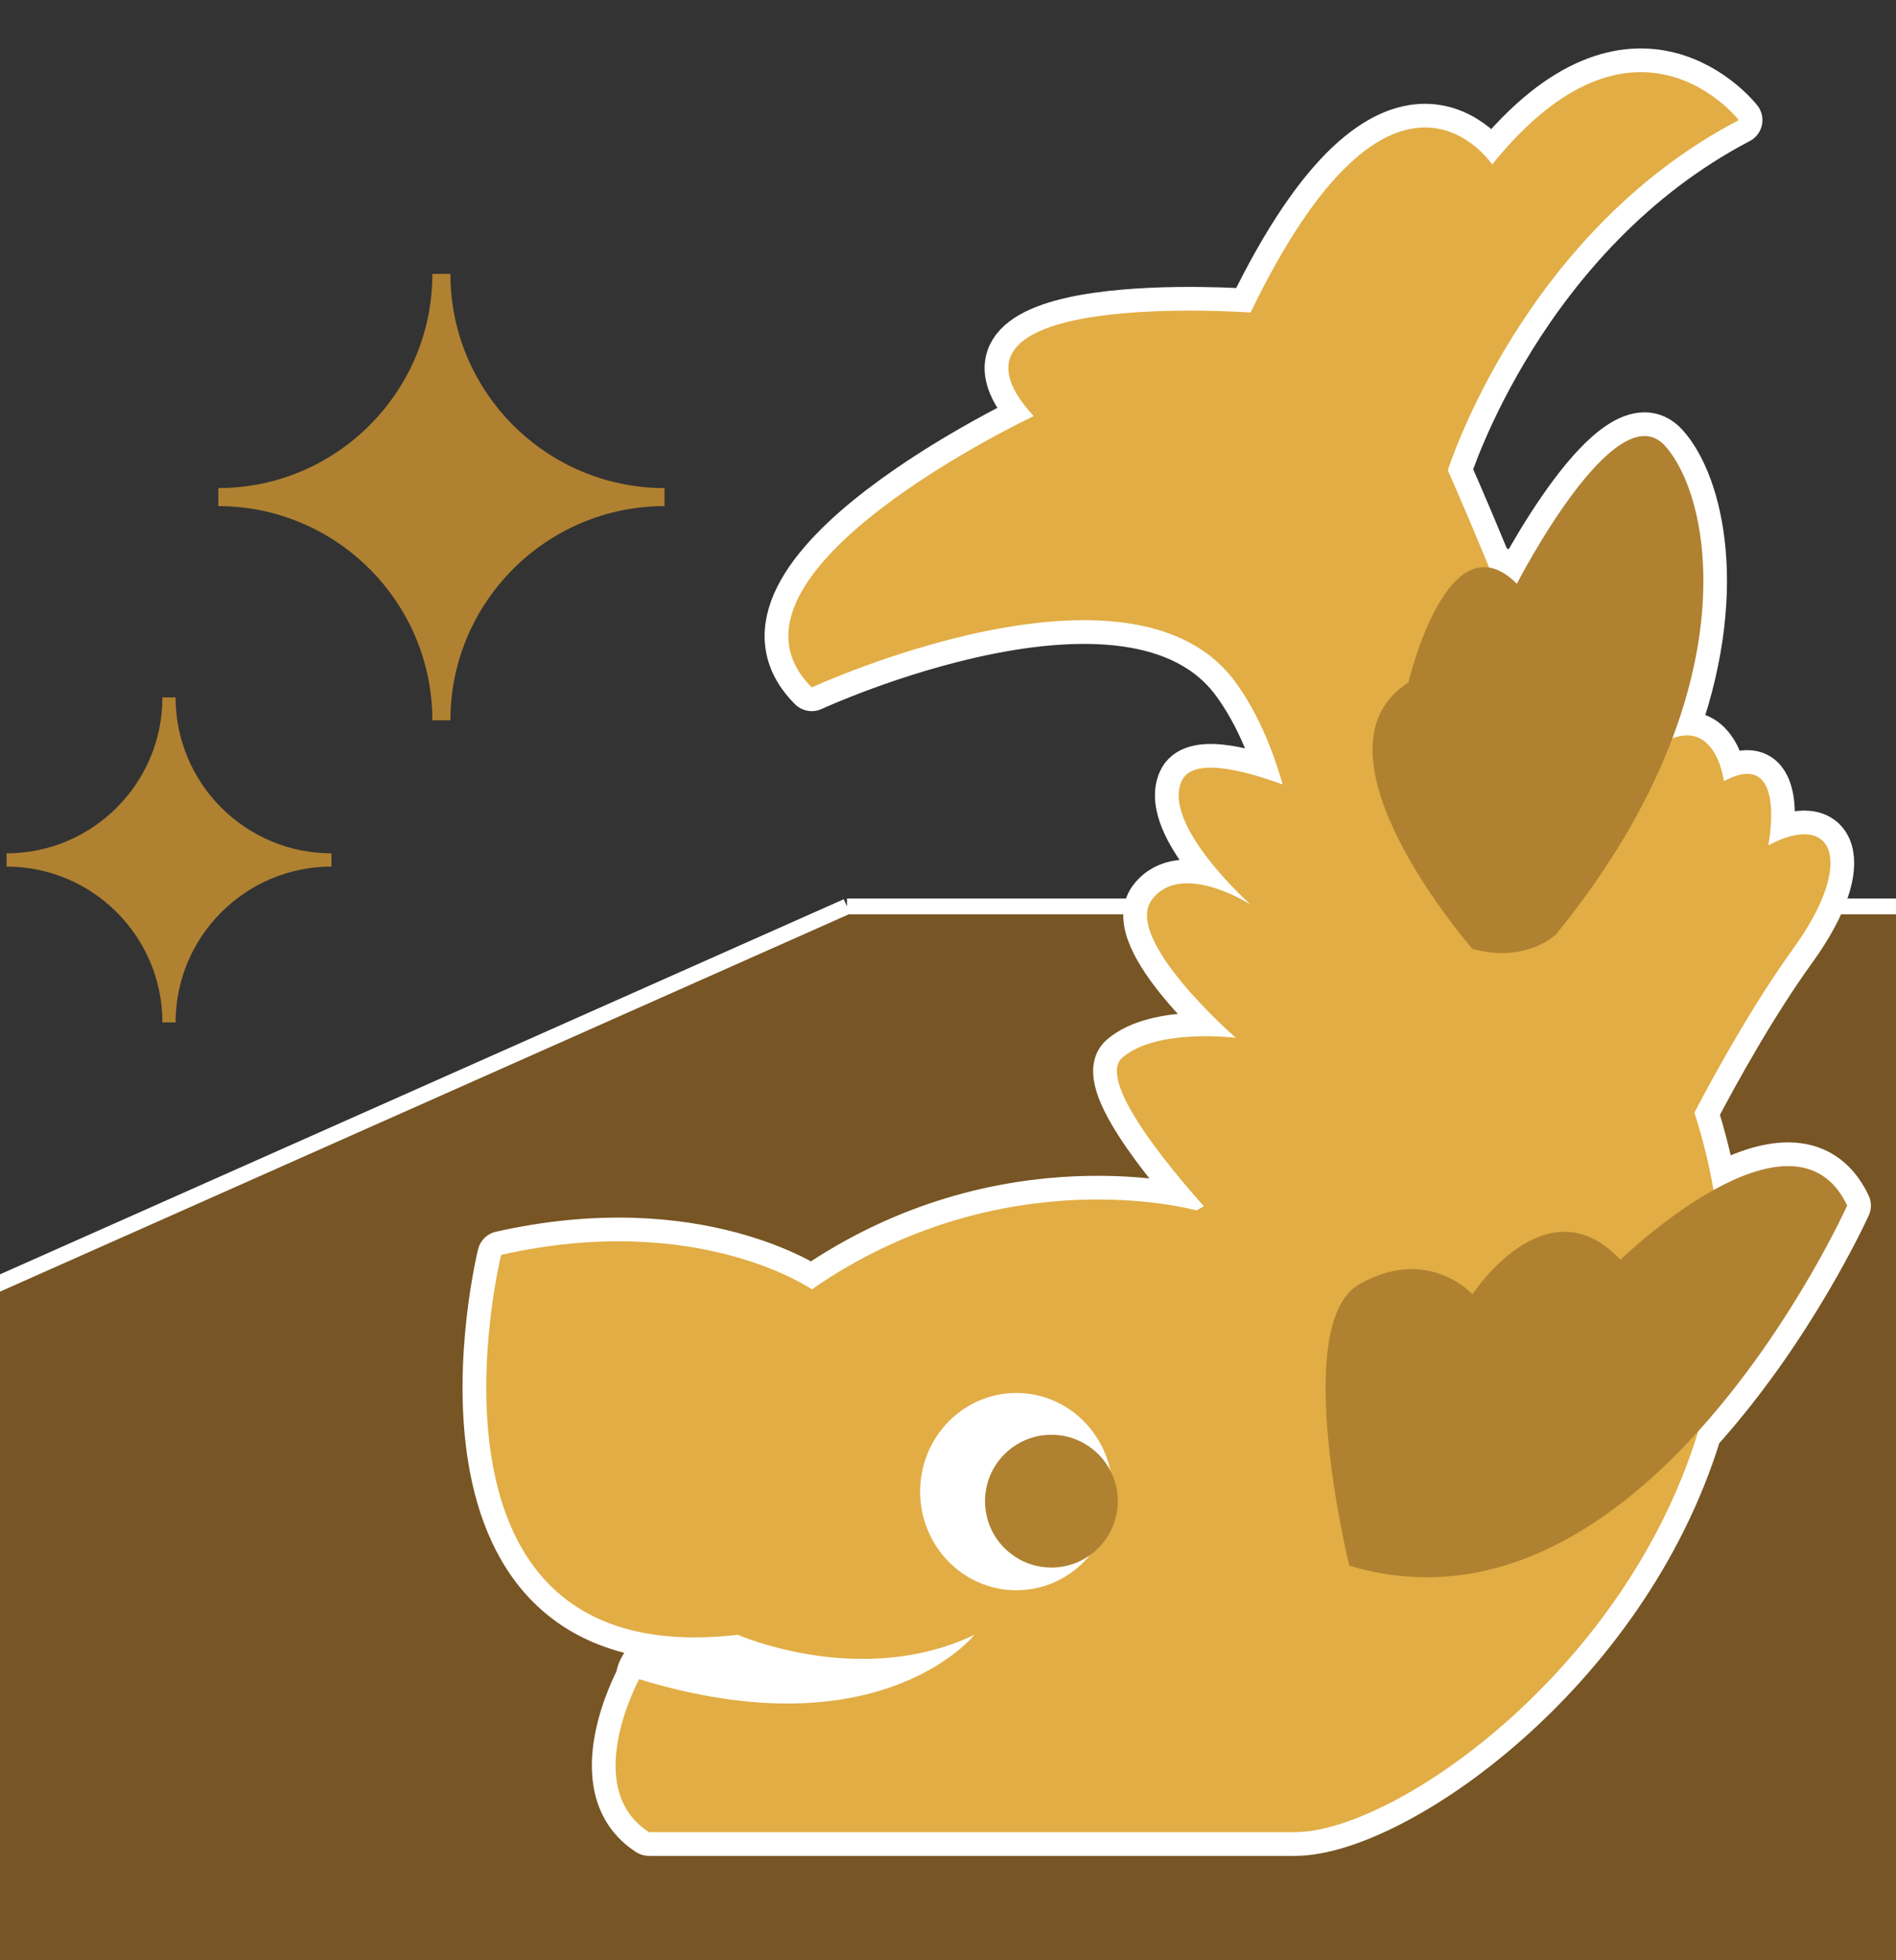
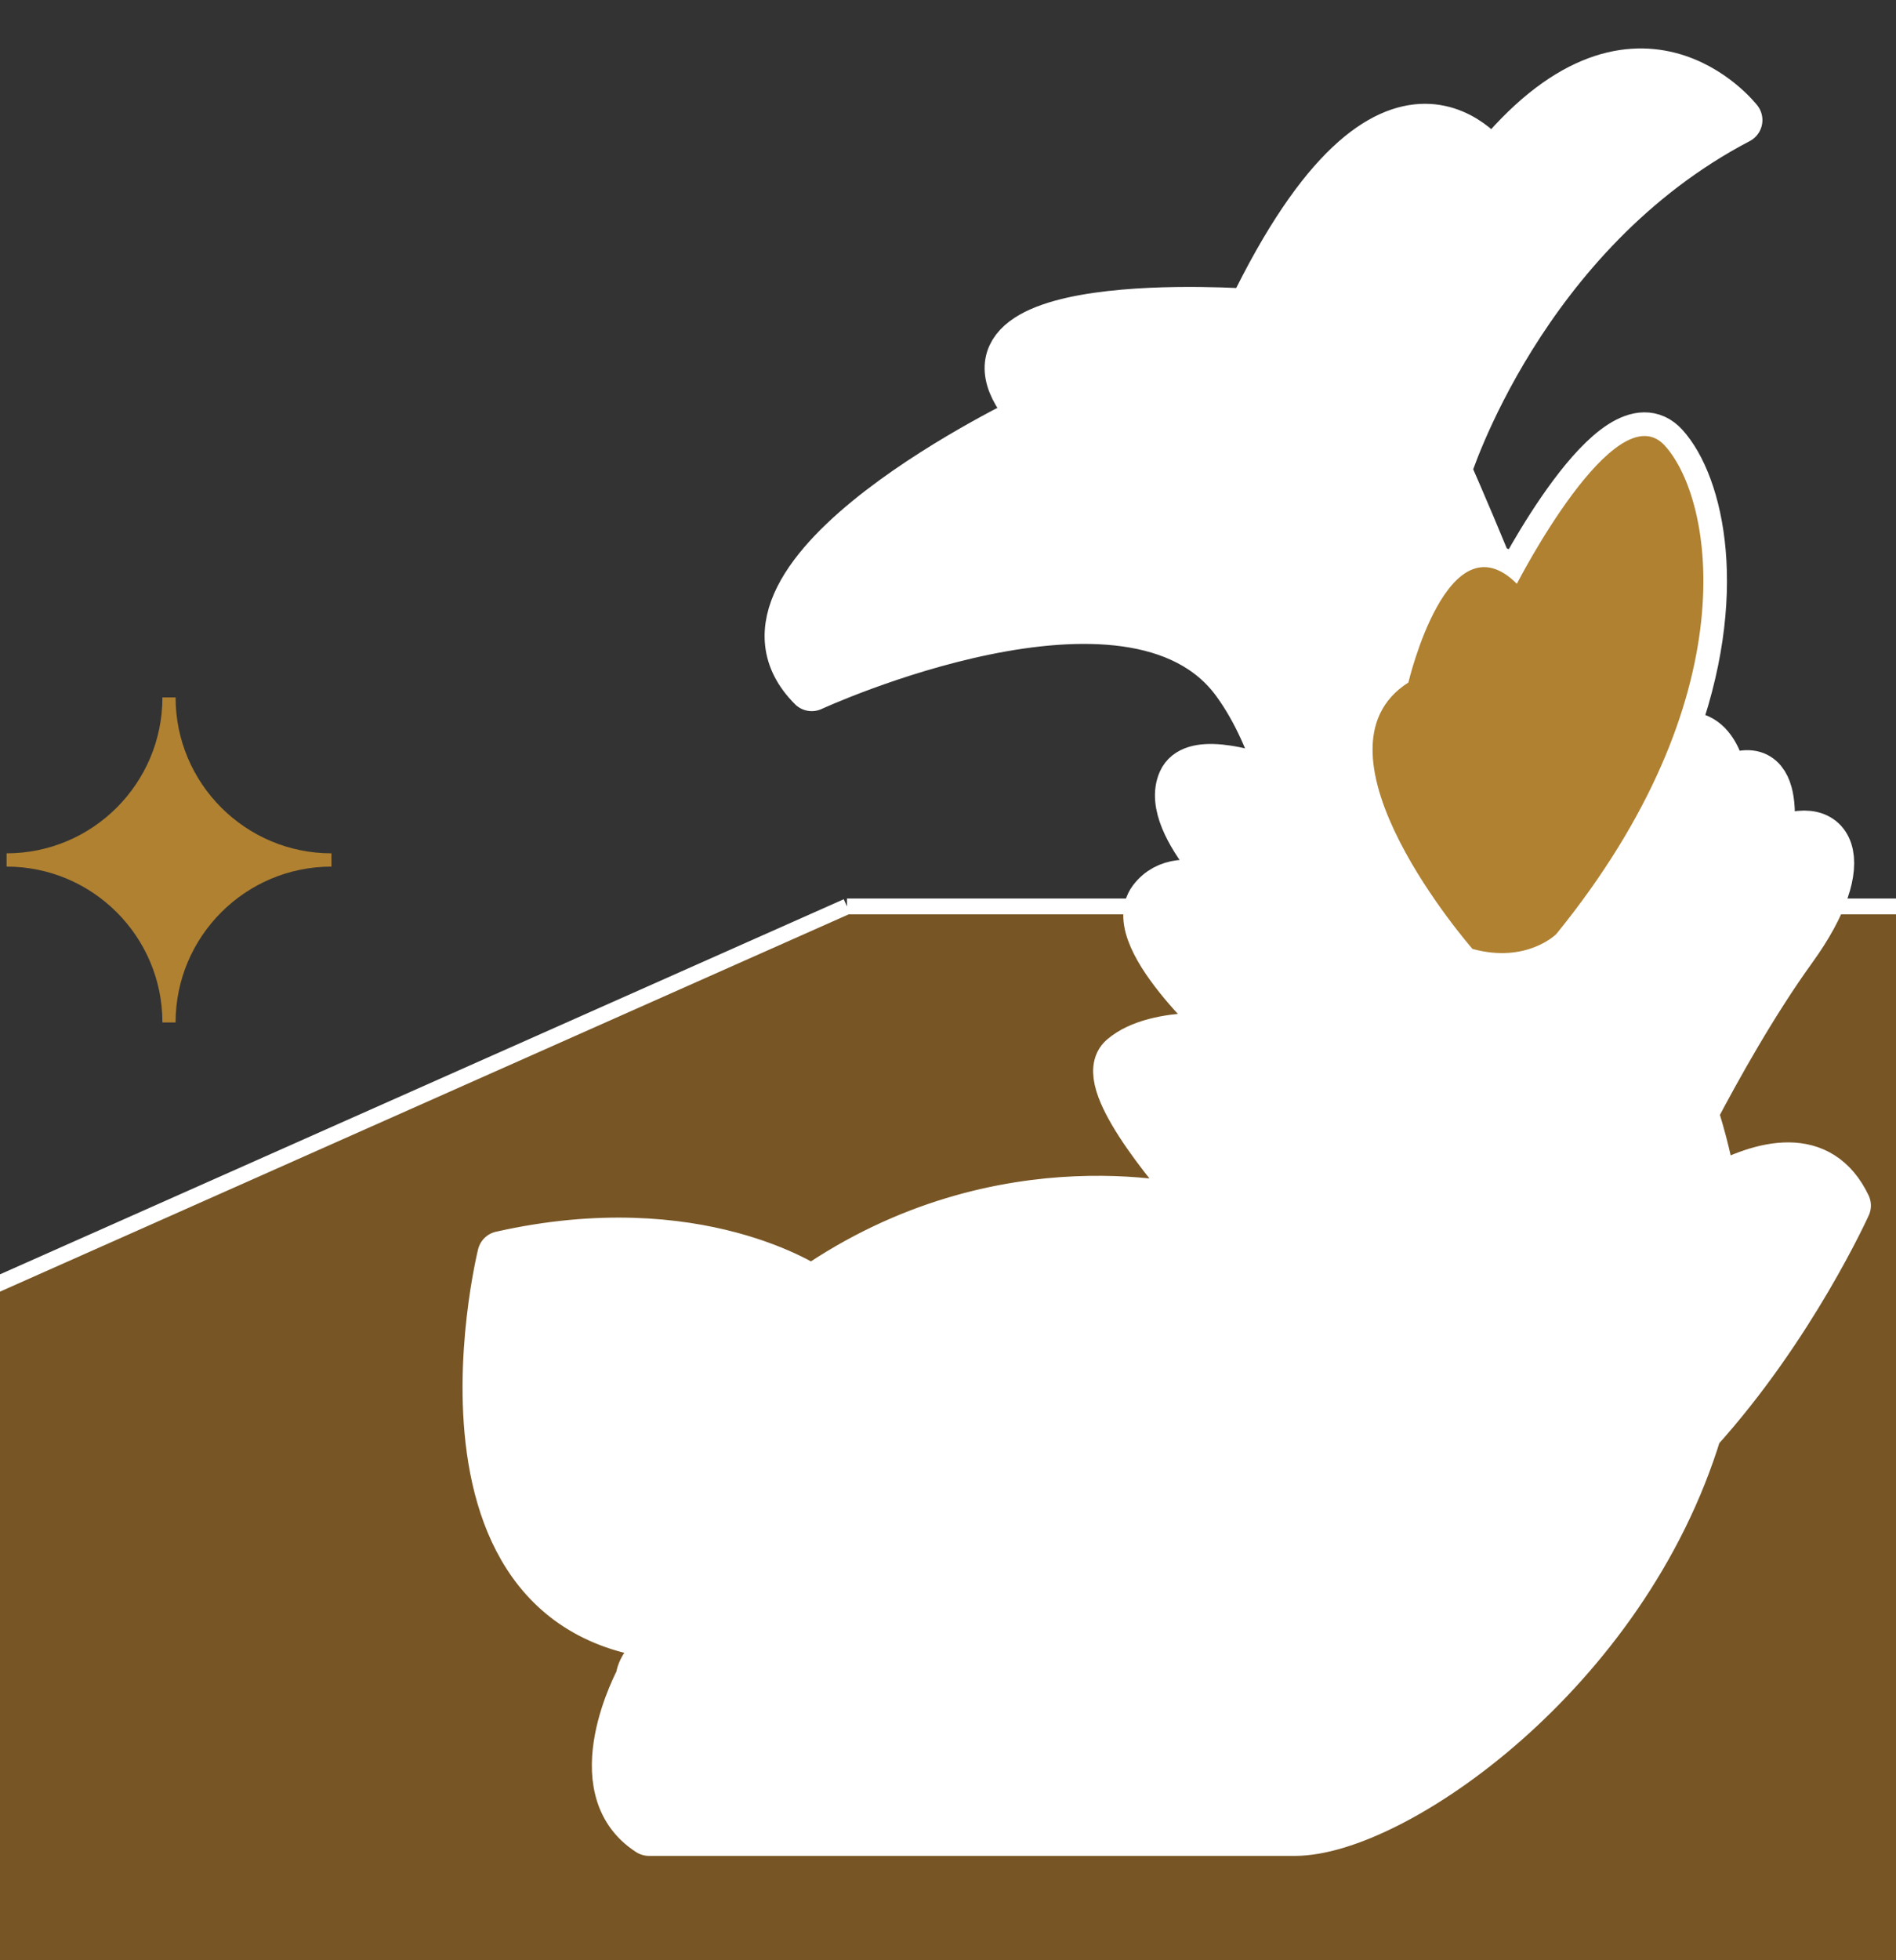
<svg xmlns="http://www.w3.org/2000/svg" version="1.1" x="0px" y="0px" width="120px" height="124px" viewBox="0 0 120 124" enable-background="new 0 0 120 124" xml:space="preserve">
  <rect x="0" y="0" width="120" height="124" fill="#333333" stroke="none" />
  <g id="レイヤー_2">
</g>
  <g id="レイヤー_1">
    <polyline fill="#775524" stroke="#FFFFFF" stroke-miterlimit="10" points="53.605,57.34 129.083,57.34 129.083,145.006    -22.917,145.006 -22.917,91.34 53.605,57.34  " />
-     <path fill="#AF8131" d="M28.507,17.326h-1.142c0,7.468-6.077,13.548-13.545,13.548v1.142c7.468,0.003,13.545,6.08,13.545,13.549   h1.142c0-7.468,6.077-13.549,13.552-13.549v-1.142C34.584,30.874,28.507,24.794,28.507,17.326z" />
    <path fill="#AF8131" d="M11.113,44.115H10.28c0,5.441-4.423,9.864-9.863,9.864v0.84c5.44,0,9.863,4.42,9.863,9.86h0.833   c0-5.441,4.424-9.86,9.864-9.86v-0.84C15.537,53.979,11.113,49.556,11.113,44.115z" />
    <g>
      <path fill="#FFFFFF" stroke="#FFFFFF" stroke-width="3" stroke-linecap="round" stroke-linejoin="round" stroke-miterlimit="10" d="    M108.446,75.281c-0.276-1.606-0.672-3.242-1.208-4.905c1.463-2.789,3.793-6.963,6.241-10.349c4.062-5.618,2.494-8.738-1.562-6.549    c0,0,1.253-6.244-2.809-4.062c0,0-0.475-3.777-3.272-2.698c3.464-9.149,1.734-16.098-0.469-18.525    c-3.124-3.432-9.365,8.738-9.365,8.738c-0.622-0.622-1.205-0.932-1.75-1.02c-1.691-4.096-2.621-6.156-2.621-6.156    s4.679-14.979,18.415-22.158c0,0-6.55-8.423-15.606,2.809c0,0-6.241-9.362-15.291,9.365c0,0-21.223-1.565-13.729,6.553    c0,0-21.223,9.988-14.044,17.161c0,0,20.279-9.361,26.834-0.308c1.287,1.775,2.271,3.996,2.967,6.448    c-2.704-0.991-5.736-1.696-6.398-0.207c-1.247,2.809,4.37,7.803,4.37,7.803s-4.37-2.809-6.247-0.308    c-1.864,2.494,5.309,8.735,5.309,8.735s-4.987-0.624-7.173,1.25c-1.628,1.391,2.782,6.743,5.152,9.404    c-0.151,0.092-0.309,0.187-0.472,0.266c0,0-12.174-3.429-24.341,4.994c0,0-7.179-4.994-19.661-2.182    c0,0-6.563,26.529,14.976,24.032c0,0-5.943,0.098-6.241,2.809c0,0-3.741,6.868,0.623,9.677c0,0,32.15,0,40.885,0    c6.198,0,20.862-10.054,25.523-25.367c5.96-6.585,9.429-14.271,9.429-14.271C115.195,72.665,111.606,73.525,108.446,75.281z" />
      <g>
-         <path fill="#E1AD44" d="M111.918,53.477c0,0,1.253-6.244-2.809-4.062c0,0-0.624-4.991-4.679-1.87     c-1.148,0.879-2.514,2.48-3.892,4.331c-5.591-14.792-8.905-22.122-8.905-22.122s4.679-14.979,18.415-22.158     c0,0-6.55-8.423-15.606,2.809c0,0-6.241-9.362-15.291,9.365c0,0-21.223-1.565-13.729,6.553c0,0-21.223,9.988-14.044,17.161     c0,0,20.278-9.361,26.834-0.308c1.287,1.775,2.271,3.996,2.967,6.448c-2.704-0.991-5.736-1.696-6.398-0.207     c-1.247,2.809,4.37,7.803,4.37,7.803s-4.37-2.809-6.247-0.308c-1.864,2.494,5.309,8.735,5.309,8.735s-4.987-0.624-7.173,1.25     c-1.628,1.391,2.782,6.743,5.152,9.404c-0.151,0.092-0.308,0.187-0.472,0.266c0,0-12.174-3.429-24.341,4.994     c0,0-7.179-4.994-19.661-2.182c0,0-6.563,26.529,14.976,24.032c0,0,7.803,3.432,14.982,0c0,0-5.933,7.491-21.223,2.809     c0,0-3.741,6.868,0.623,9.677c0,0,32.15,0,40.885,0c8.63,0,33.666-19.484,25.279-45.518c1.464-2.789,3.793-6.963,6.241-10.349     C117.542,54.409,115.973,51.288,111.918,53.477z" />
        <path fill="#AF8131" d="M93.195,60.026c0,0-10.926-12.482-4.056-16.853c0,0,2.494-10.612,6.865-6.244     c0,0,6.241-12.17,9.365-8.738c3.117,3.436,5.302,15.921-6.871,30.896C98.498,59.088,96.627,60.965,93.195,60.026z" />
-         <path fill="#AF8131" d="M85.398,99.038c0,0-3.754-15.287,0.617-17.788c4.371-2.497,7.179,0.624,7.179,0.624     s4.679-7.18,9.365-2.185c0,0,10.92-10.612,14.352-3.432C116.912,76.256,104.122,104.655,85.398,99.038z" />
      </g>
-       <ellipse fill="#FFFFFF" cx="64.326" cy="94.355" rx="6.09" ry="6.241" />
-       <circle fill="#AF8131" cx="66.544" cy="94.959" r="4.2" />
    </g>
  </g>
</svg>